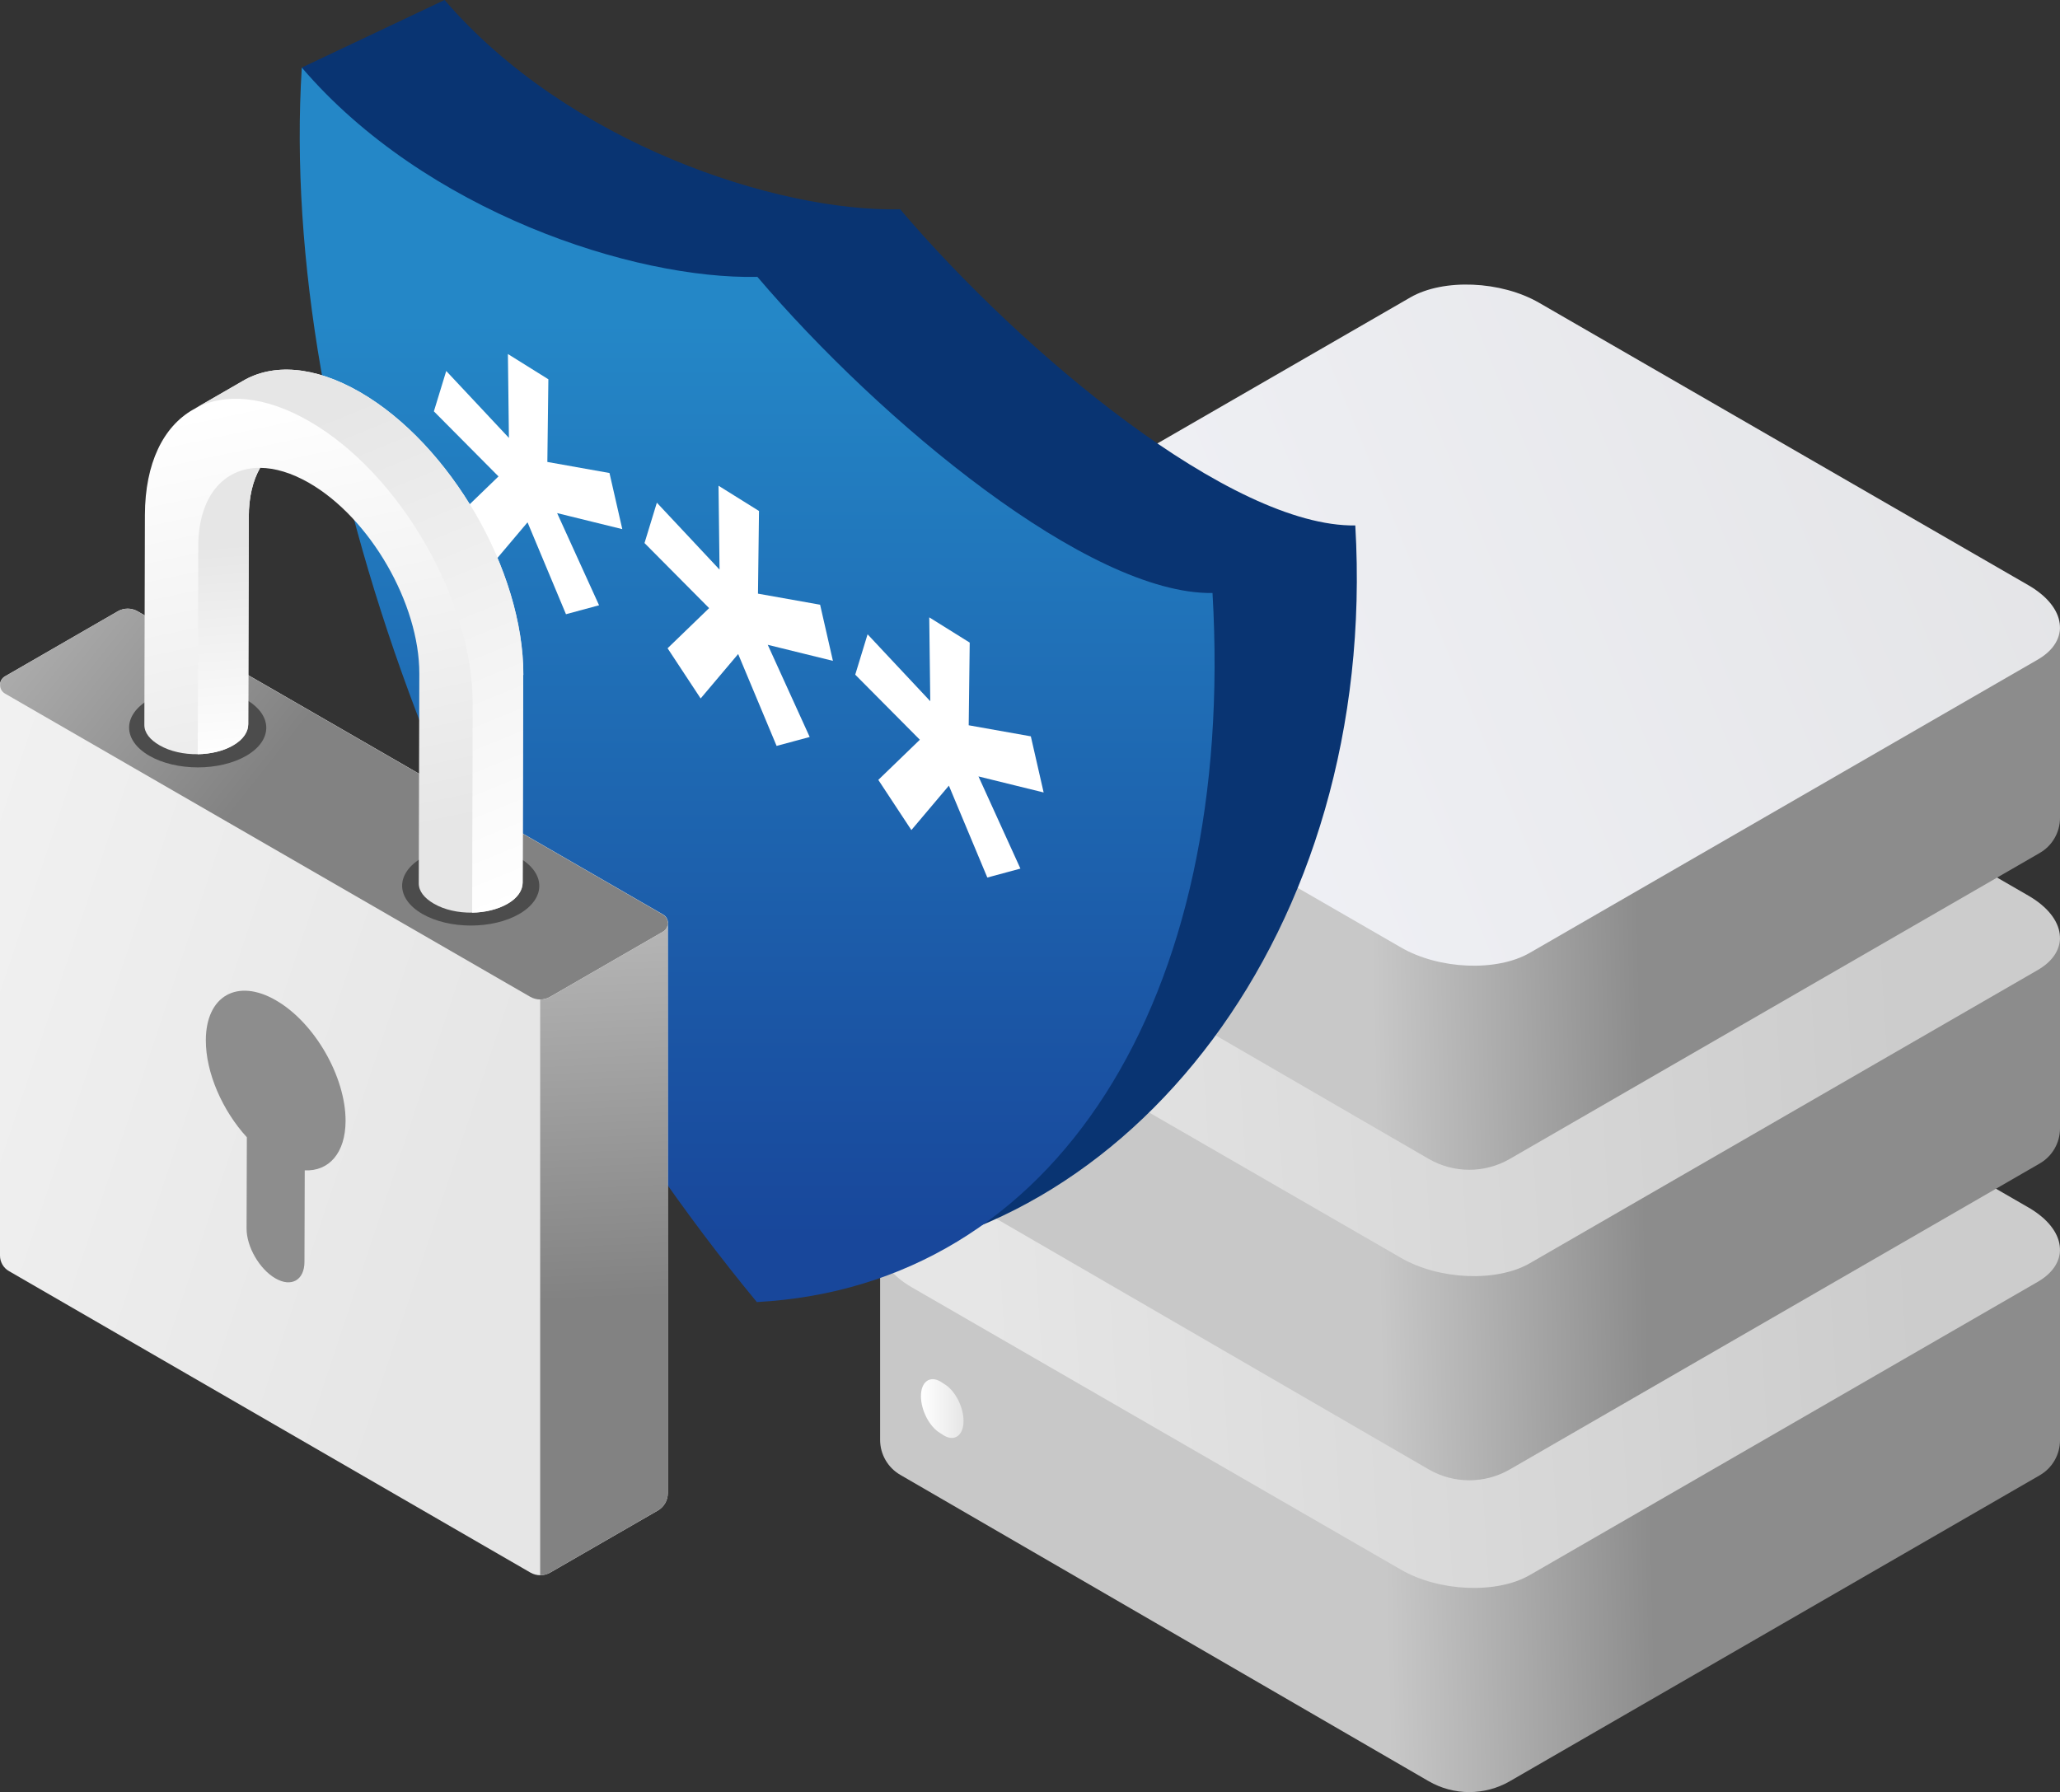
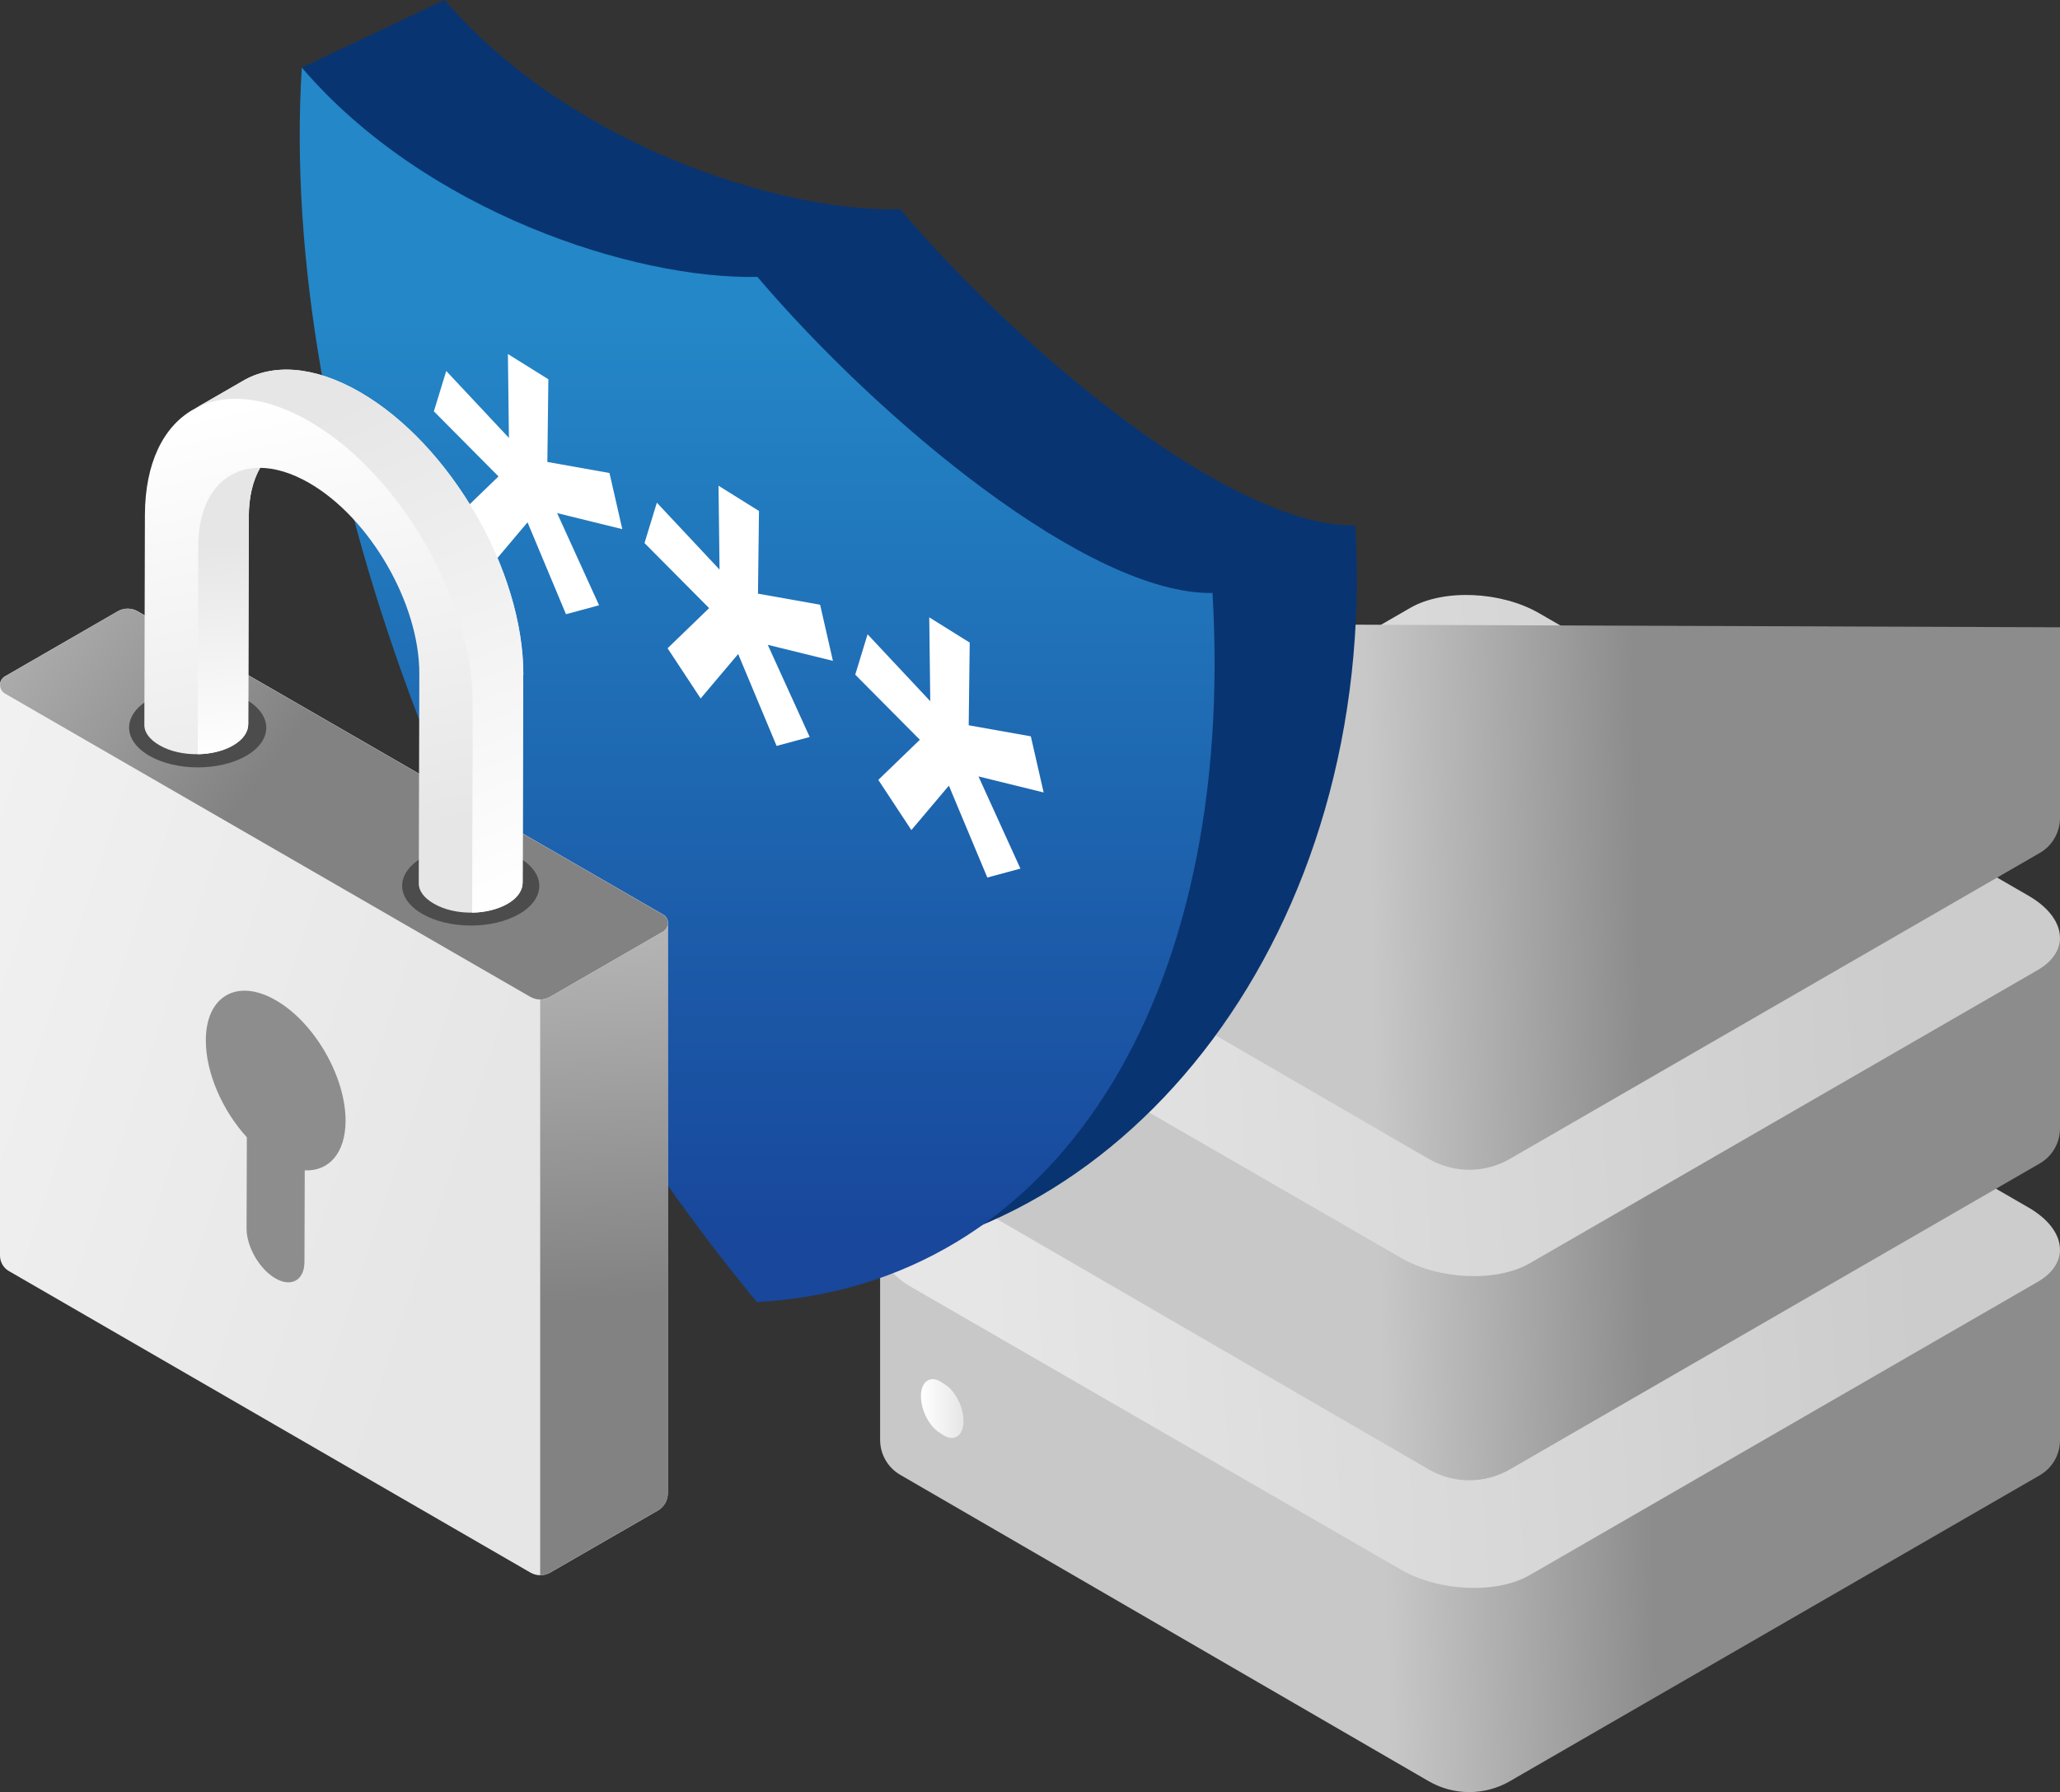
<svg xmlns="http://www.w3.org/2000/svg" xmlns:xlink="http://www.w3.org/1999/xlink" id="Warstwa_2" data-name="Warstwa 2" viewBox="0 0 223.48 194.43">
  <rect x="0" y="0" width="223.48" height="194.43" fill="#333333" stroke="none" />
  <defs>
    <style>
      .cls-1 {
        fill: url(#Gradient_bez_nazwy_315-3);
      }

      .cls-1, .cls-2, .cls-3, .cls-4, .cls-5, .cls-6, .cls-7, .cls-8, .cls-9, .cls-10, .cls-11 {
        fill-rule: evenodd;
      }

      .cls-2 {
        fill: url(#Gradient_bez_nazwy_315-2);
      }

      .cls-3 {
        fill: url(#Gradient_bez_nazwy_315);
      }

      .cls-4 {
        fill: url(#Gradient_bez_nazwy_85);
      }

      .cls-5 {
        fill: url(#Gradient_bez_nazwy_16);
      }

      .cls-6 {
        fill: url(#Gradient_bez_nazwy_42);
      }

      .cls-7 {
        fill: url(#Gradient_bez_nazwy_99);
      }

      .cls-8 {
        fill: #093472;
      }

      .cls-12 {
        fill: #fff;
      }

      .cls-13 {
        fill: url(#Gradient_bez_nazwy_315-5);
      }

      .cls-14 {
        fill: url(#Gradient_bez_nazwy_315-4);
      }

      .cls-15 {
        fill: url(#Gradient_bez_nazwy_315-7);
      }

      .cls-16 {
        fill: url(#Gradient_bez_nazwy_315-6);
      }

      .cls-17 {
        fill: #8d8d8d;
      }

      .cls-18 {
        fill: url(#Gradient_bez_nazwy_29-2);
      }

      .cls-9 {
        fill: url(#Gradient_bez_nazwy_85-3);
      }

      .cls-10 {
        fill: url(#Gradient_bez_nazwy_85-2);
      }

      .cls-11 {
        fill: url(#Gradient_bez_nazwy_42-2);
      }

      .cls-19 {
        fill: url(#Gradient_bez_nazwy_29);
      }

      .cls-20 {
        fill: #4c4c4c;
      }
    </style>
    <linearGradient id="Gradient_bez_nazwy_85" data-name="Gradient bez nazwy 85" x1="192.83" y1="163.31" x2="147.4" y2="164.32" gradientUnits="userSpaceOnUse">
      <stop offset=".3" stop-color="#8c8c8c" />
      <stop offset=".94" stop-color="#c8c8c8" />
    </linearGradient>
    <linearGradient id="Gradient_bez_nazwy_42" data-name="Gradient bez nazwy 42" x1="207.81" y1="132.22" x2="103.49" y2="138.95" gradientUnits="userSpaceOnUse">
      <stop offset="0" stop-color="#ccc" />
      <stop offset=".97" stop-color="#e6e6e6" />
    </linearGradient>
    <linearGradient id="Gradient_bez_nazwy_85-2" data-name="Gradient bez nazwy 85" x1="192.08" y1="129.5" x2="146.65" y2="130.51" xlink:href="#Gradient_bez_nazwy_85" />
    <linearGradient id="Gradient_bez_nazwy_42-2" data-name="Gradient bez nazwy 42" x1="205.64" y1="98.53" x2="101.32" y2="105.26" xlink:href="#Gradient_bez_nazwy_42" />
    <linearGradient id="Gradient_bez_nazwy_85-3" data-name="Gradient bez nazwy 85" x1="191.33" y1="95.83" x2="145.9" y2="96.84" xlink:href="#Gradient_bez_nazwy_85" />
    <linearGradient id="Gradient_bez_nazwy_16" data-name="Gradient bez nazwy 16" x1="348.3" y1="-9.42" x2="115.1" y2="85.98" gradientUnits="userSpaceOnUse">
      <stop offset=".13" stop-color="#d7d7d7" />
      <stop offset="1" stop-color="#f1f2f7" />
    </linearGradient>
    <linearGradient id="Gradient_bez_nazwy_315" data-name="Gradient bez nazwy 315" x1="99.92" y1="152.82" x2="104.53" y2="152.82" gradientUnits="userSpaceOnUse">
      <stop offset="0" stop-color="#fff" />
      <stop offset="1" stop-color="#e6e6e6" />
    </linearGradient>
    <linearGradient id="Gradient_bez_nazwy_315-2" data-name="Gradient bez nazwy 315" y1="118.99" y2="118.99" xlink:href="#Gradient_bez_nazwy_315" />
    <linearGradient id="Gradient_bez_nazwy_315-3" data-name="Gradient bez nazwy 315" y1="85.31" y2="85.31" xlink:href="#Gradient_bez_nazwy_315" />
    <linearGradient id="Gradient_bez_nazwy_99" data-name="Gradient bez nazwy 99" x1="-1544.67" y1="34.9" x2="-1544.67" y2="134.14" gradientTransform="translate(1626.8)" gradientUnits="userSpaceOnUse">
      <stop offset="0" stop-color="#2487c7" />
      <stop offset="1" stop-color="#18479b" />
    </linearGradient>
    <linearGradient id="Gradient_bez_nazwy_315-4" data-name="Gradient bez nazwy 315" x1="-85.58" y1="77.94" x2="53.07" y2="124.08" xlink:href="#Gradient_bez_nazwy_315" />
    <linearGradient id="Gradient_bez_nazwy_29" data-name="Gradient bez nazwy 29" x1="29.99" y1="82.31" x2="-24.47" y2="39.23" gradientUnits="userSpaceOnUse">
      <stop offset="0" stop-color="#828282" />
      <stop offset="1" stop-color="#e6e6e6" />
    </linearGradient>
    <linearGradient id="Gradient_bez_nazwy_29-2" data-name="Gradient bez nazwy 29" x1="65.78" y1="140.99" x2="62.26" y2="62.63" xlink:href="#Gradient_bez_nazwy_29" />
    <linearGradient id="Gradient_bez_nazwy_315-5" data-name="Gradient bez nazwy 315" x1="29.57" y1="43.14" x2="39.76" y2="91.47" xlink:href="#Gradient_bez_nazwy_315" />
    <linearGradient id="Gradient_bez_nazwy_315-6" data-name="Gradient bez nazwy 315" x1="26.04" y1="82.35" x2="24.28" y2="59.06" xlink:href="#Gradient_bez_nazwy_315" />
    <linearGradient id="Gradient_bez_nazwy_315-7" data-name="Gradient bez nazwy 315" x1="56.1" y1="98" x2="34.57" y2="45.11" xlink:href="#Gradient_bez_nazwy_315" />
  </defs>
  <g id="Warstwa_1-2" data-name="Warstwa 1">
    <g>
      <path class="cls-4" d="M223.48,135.58v20.68c0,1.57-.84,3.02-2.19,3.8-9.22,5.32-44.94,25.95-57.5,33.2-2.72,1.57-6.07,1.57-8.79,0-12.53-7.26-48.14-27.91-57.33-33.24-1.35-.78-2.19-2.23-2.19-3.79v-21.12" />
      <path class="cls-6" d="M166.97,100.36c-4.13-2.39-10.39-2.65-13.97-.58l-55.1,31.81c-3.58,2.07-3.13,5.68,1,8.07l53.09,30.65c4.13,2.39,10.39,2.65,13.97.58l55.1-31.81c3.58-2.07,3.13-5.68-1-8.07l-53.09-30.65Z" />
      <path class="cls-10" d="M223.48,101.75v20.68c0,1.57-.84,3.02-2.19,3.8-9.22,5.32-44.94,25.95-57.5,33.2-2.72,1.57-6.07,1.57-8.79,0-12.53-7.26-48.14-27.91-57.33-33.24-1.35-.78-2.19-2.23-2.19-3.79v-21.12" />
      <path class="cls-11" d="M166.97,66.53c-4.13-2.39-10.39-2.65-13.97-.58l-55.1,31.81c-3.58,2.07-3.13,5.68,1,8.07l53.09,30.65c4.13,2.39,10.39,2.65,13.97.58l55.1-31.81c3.58-2.07,3.13-5.68-1-8.07l-53.09-30.65Z" />
      <path class="cls-9" d="M223.48,68.06v20.68c0,1.57-.84,3.02-2.19,3.8-9.22,5.32-44.94,25.95-57.5,33.2-2.72,1.57-6.07,1.57-8.79,0-12.53-7.26-48.14-27.91-57.33-33.24-1.35-.78-2.19-2.23-2.19-3.79v-21.12" />
-       <path class="cls-5" d="M166.97,32.85c-4.13-2.39-10.39-2.65-13.97-.58l-55.1,31.81c-3.58,2.07-3.13,5.68,1,8.07l53.09,30.65c4.13,2.39,10.39,2.65,13.97.58l55.1-31.81c3.58-2.07,3.13-5.68-1-8.07l-53.09-30.65Z" />
      <path class="cls-3" d="M104.53,154.17c0-1.55-.94-3.35-2.11-4.02l-.4-.26c-1.16-.67-2.11.04-2.11,1.59s.94,3.35,2.11,4.02l.4.26c1.16.67,2.11-.04,2.11-1.59Z" />
      <path class="cls-2" d="M104.53,120.34c0-1.55-.94-3.35-2.11-4.02l-.4-.26c-1.16-.67-2.11.04-2.11,1.59s.94,3.35,2.11,4.02l.4.26c1.16.67,2.11-.04,2.11-1.59Z" />
      <path class="cls-1" d="M104.53,86.65c0-1.55-.94-3.35-2.11-4.02l-.4-.26c-1.16-.67-2.11.04-2.11,1.59s.94,3.35,2.11,4.02l.4.26c1.16.67,2.11-.04,2.11-1.59Z" />
    </g>
    <g>
      <path class="cls-8" d="M32.74,7.33L48.23,0l-7.89,14.65-6.49-4.81-1.12-2.51ZM48.23,0c13.4,15.58,36.04,22.99,49.4,22.71v-.03c13.38,15.73,36.01,34.52,49.4,34.33,2.57,44.14-24.81,77.99-57.13,79.78v.03C60.57,101.35,41.69,53.9,40.34,14.65" />
      <path class="cls-7" d="M82.13,141.3C49.81,102.18,30.17,48.51,32.74,7.33c13.38,15.64,36.01,22.99,49.4,22.71v-.03c13.38,15.73,36.01,34.52,49.4,34.33,2.57,44.14-17.07,75.14-49.4,76.93v.03Z" />
    </g>
    <g>
      <path class="cls-12" d="M49.58,56.04l4.5-4.35-7.01-7.06,1.34-4.38,6.8,7.26-.11-9.1,4.39,2.74-.11,8.97,6.74,1.2,1.39,6.09-7.07-1.74,4.55,10-3.59.97-4.17-9.97-4.07,4.82-3.59-5.45Z" />
      <path class="cls-12" d="M72.43,70.33l4.5-4.35-7.01-7.06,1.34-4.38,6.8,7.26-.11-9.1,4.39,2.74-.11,8.97,6.74,1.2,1.39,6.09-7.07-1.74,4.55,10-3.59.97-4.17-9.97-4.07,4.82-3.59-5.45Z" />
      <path class="cls-12" d="M95.29,84.61l4.5-4.35-7.01-7.06,1.34-4.38,6.8,7.26-.11-9.1,4.39,2.74-.11,8.97,6.74,1.2,1.39,6.09-7.07-1.74,4.55,10-3.59.97-4.17-9.97-4.07,4.82-3.59-5.45Z" />
    </g>
    <g>
      <path class="cls-14" d="M72.45,100.16v61.85c0,.77-.41,1.48-1.07,1.87l-11.69,6.74c-.33.19-.71.29-1.08.29s-.74-.1-1.07-.29L.97,137.91c-.6-.34-.97-.99-.97-1.68v-61.92c0-.36.18-.72.54-.93l12.24-7.06c.66-.38,1.49-.38,2.15,0l57,32.9c.36.21.54.57.54.93Z" />
      <path class="cls-19" d="M72.45,100.16c0,.36-.18.73-.54.93l-12.23,7.06c-.33.19-.7.29-1.08.29s-.74-.1-1.08-.29L.54,75.25c-.36-.21-.53-.57-.53-.93s.18-.72.53-.93l12.23-7.06c.67-.39,1.49-.39,2.15,0l56.99,32.9c.36.21.54.57.54.93Z" />
      <path class="cls-18" d="M72.45,100.16v61.85c0,.77-.41,1.48-1.08,1.87l-11.69,6.74c-.33.19-.71.29-1.08.29v-62.46c.37,0,.74-.1,1.08-.29l12.23-7.06c.36-.21.54-.57.54-.93Z" />
      <path class="cls-20" d="M26.69,75.9c2.92,1.68,2.93,4.41.03,6.1-2.9,1.68-7.61,1.68-10.52,0s-2.93-4.41-.03-6.1c2.9-1.68,7.61-1.68,10.52,0Z" />
      <path class="cls-20" d="M56.31,93.06c2.92,1.68,2.93,4.41.03,6.1-2.9,1.68-7.61,1.68-10.52,0s-2.93-4.41-.03-6.1c2.9-1.68,7.61-1.68,10.52,0Z" />
      <path class="cls-17" d="M37.49,121.61c-.01,3.51-1.82,5.49-4.43,5.37l-.03,9.92c0,1.99-1.42,2.8-3.15,1.8-1.73-1-3.14-3.43-3.13-5.42l.03-9.89c-2.64-2.88-4.46-6.99-4.45-10.53.01-4.81,3.42-6.75,7.6-4.33,4.19,2.41,7.57,8.28,7.56,13.09Z" />
      <path class="cls-13" d="M56.76,73.23v.05l-.06,22.48c0,.83-.54,1.67-1.64,2.3-1.06.61-2.45.94-3.84.96-1.49.02-2.99-.3-4.13-.96-1.06-.61-1.66-1.37-1.66-2.21l.06-22.75c.02-7.6-5.34-16.89-11.95-20.7-1.91-1.1-3.72-1.63-5.32-1.64-.79,1.38-1.23,3.17-1.23,5.33l-.06,22.48c0,.83-.54,1.67-1.64,2.3-1.06.62-2.45.94-3.84.96-1.49.02-2.99-.3-4.13-.96-1.06-.61-1.66-1.37-1.66-2.21,0-.29.06-22.8.06-22.8.02-5.62,2-9.57,5.21-11.41l.22-.12,5.18-2.99c3.24-1.92,7.74-1.67,12.72,1.2,4.91,2.83,9.35,7.69,12.56,13.24,3.21,5.56,5.18,11.81,5.17,17.45Z" />
      <path class="cls-16" d="M28.22,50.76c-.79,1.38-1.23,3.17-1.23,5.33l-.06,22.48c0,.83-.54,1.67-1.64,2.3-1.06.62-2.45.94-3.84.96l.02-6.53.04-16.04c.01-5.4,2.75-8.52,6.71-8.5Z" />
      <path class="cls-15" d="M56.76,73.23v.05l-.06,22.48c0,.83-.54,1.67-1.64,2.3-1.06.61-2.45.94-3.84.96l.06-22.62c.01-5.64-1.96-11.89-5.17-17.45-3.2-5.55-7.64-10.41-12.55-13.24-4.83-2.79-9.21-3.11-12.42-1.38l5.18-2.99c3.24-1.92,7.74-1.67,12.72,1.2,4.91,2.83,9.35,7.69,12.56,13.24,3.21,5.56,5.18,11.81,5.17,17.45Z" />
    </g>
  </g>
</svg>